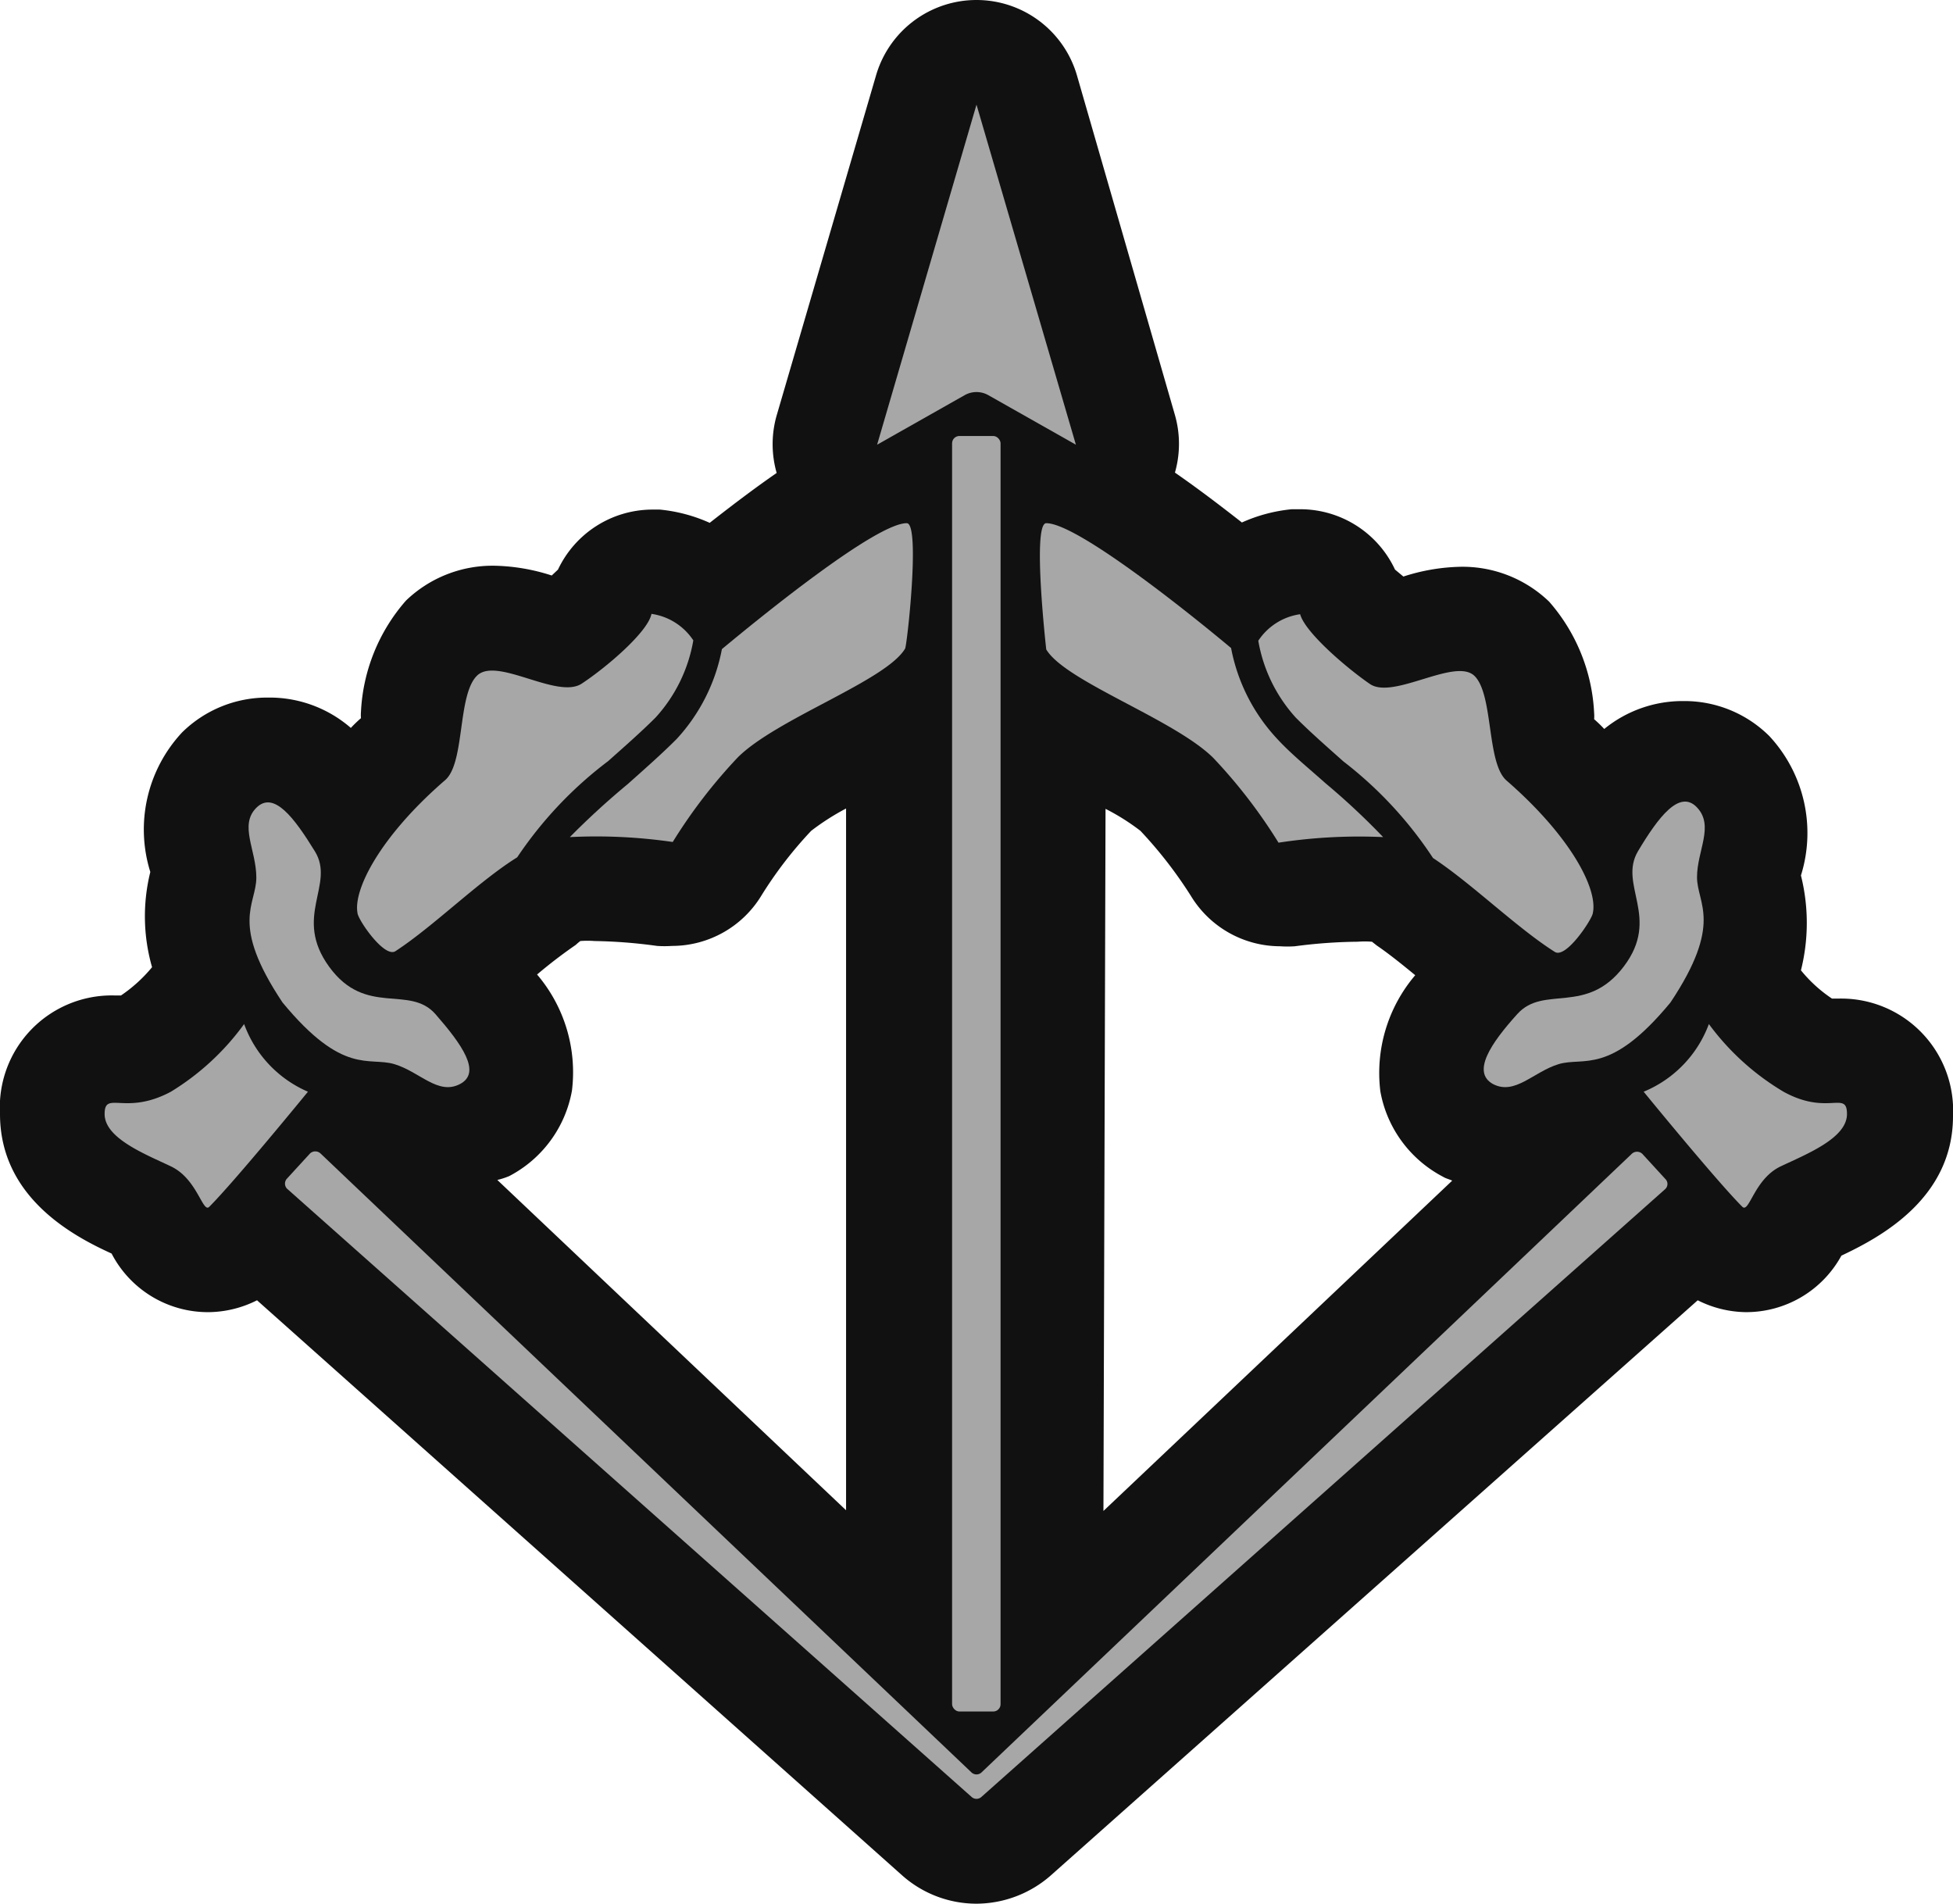
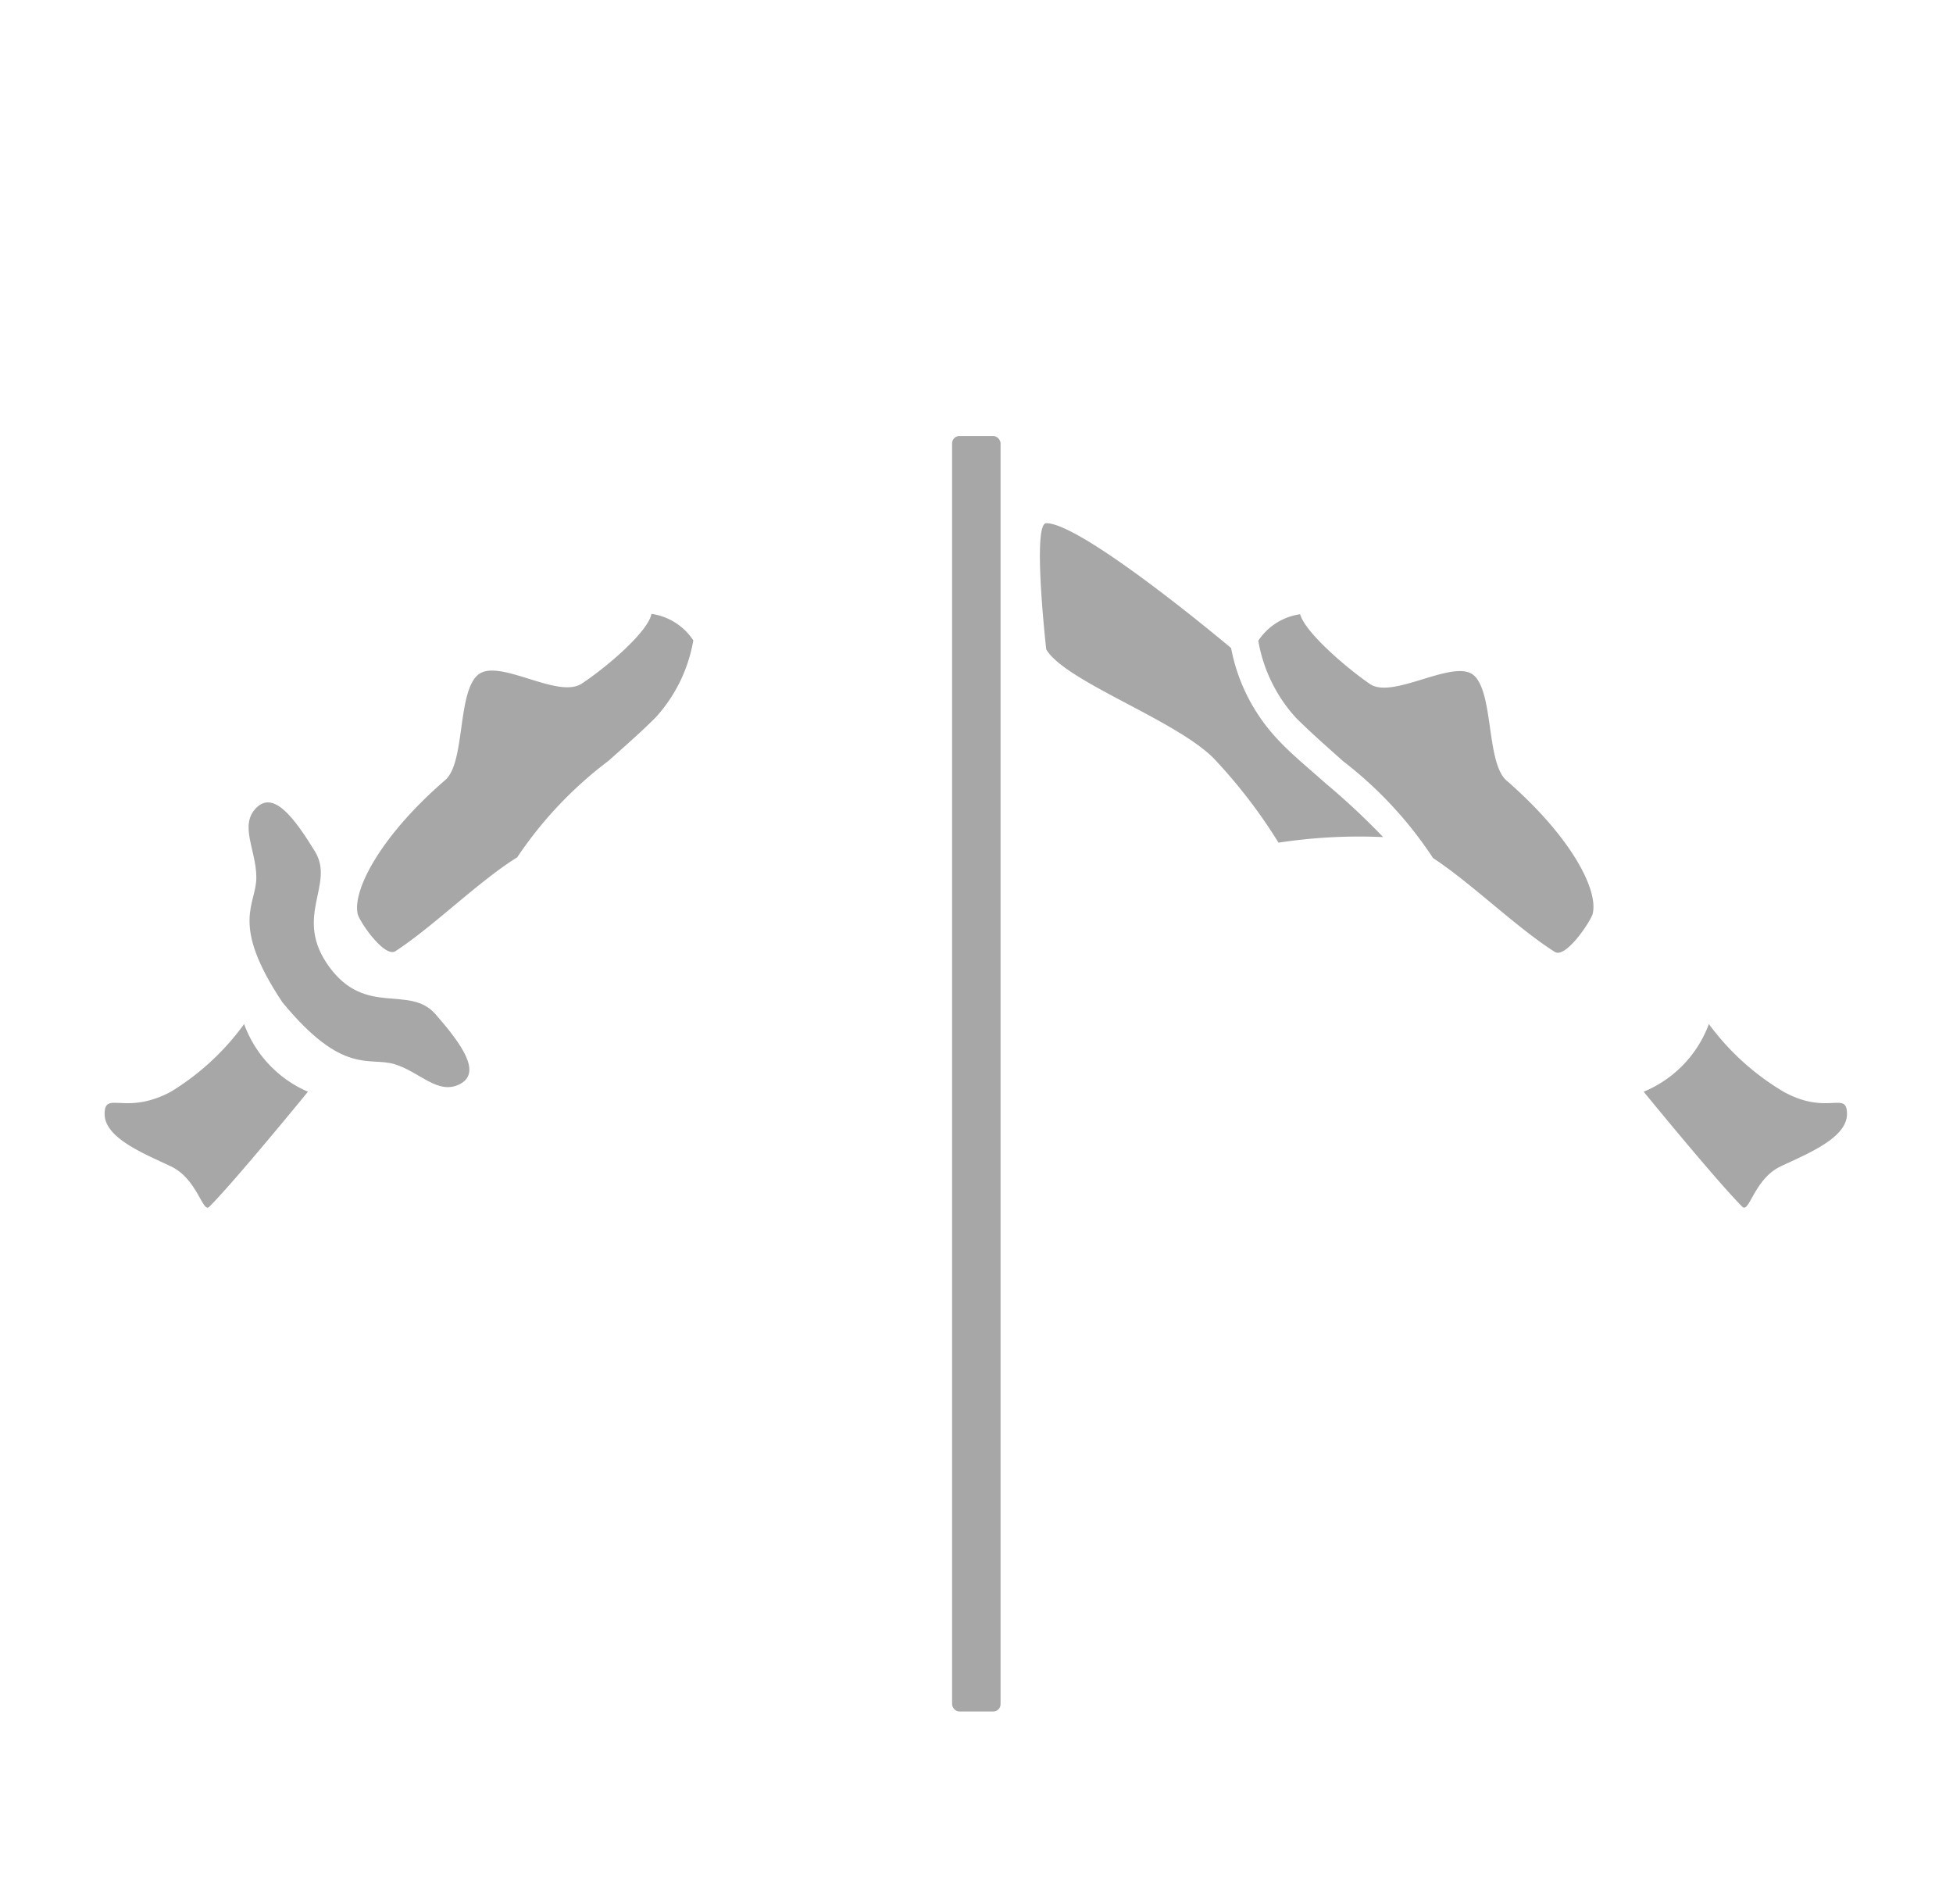
<svg xmlns="http://www.w3.org/2000/svg" viewBox="0 0 56 54.58">
  <defs>
    <style>.cls-1{fill:#111;}.cls-2{fill:#a8a7a7;}</style>
  </defs>
  <g id="Livello_2" data-name="Livello 2">
    <g id="Livello_1-2" data-name="Livello 1">
-       <path class="cls-1" d="M52.73,28.63h-.2a4,4,0,0,1-.89-.81,5.6,5.6,0,0,0,0-2.72v0a4.08,4.08,0,0,0-.91-4,3.45,3.45,0,0,0-2.46-1A3.55,3.55,0,0,0,46,20.9a3.76,3.76,0,0,0-.29-.28,1.1,1.1,0,0,0,0-.18,5.22,5.22,0,0,0-1.29-3.19,3.58,3.58,0,0,0-2.55-1,5.65,5.65,0,0,0-1.63.28L40,16.33a3,3,0,0,0-2.72-1.73h-.24a4.56,4.56,0,0,0-1.43.38c-.74-.58-1.37-1.05-1.92-1.43a3,3,0,0,0,0-1.65L30.88,2.16a3,3,0,0,0-5.76,0l-2.85,9.75a3,3,0,0,0,0,1.65c-.55.38-1.18.85-1.92,1.43a4.56,4.56,0,0,0-1.43-.38h-.24A3,3,0,0,0,16,16.33l-.18.17a5.65,5.65,0,0,0-1.63-.28,3.58,3.58,0,0,0-2.55,1,5.22,5.22,0,0,0-1.29,3.19,1.1,1.1,0,0,0,0,.18,3.76,3.76,0,0,0-.29.28A3.55,3.55,0,0,0,7.68,20a3.47,3.47,0,0,0-2.46,1,4.08,4.08,0,0,0-.91,4v0a5.29,5.29,0,0,0,.05,2.73,4.23,4.23,0,0,1-.89.81h-.2A3.21,3.21,0,0,0,0,31.94c0,2.39,2.1,3.5,3.2,4A3.11,3.11,0,0,0,6,37.62H6a3.15,3.15,0,0,0,1.37-.34L25.87,53.77a3.21,3.21,0,0,0,2.13.81,3.25,3.25,0,0,0,2.13-.81L48.68,37.28a3.15,3.15,0,0,0,1.37.34h0A3.11,3.11,0,0,0,52.8,36c1.1-.52,3.2-1.63,3.2-4A3.21,3.21,0,0,0,52.73,28.63ZM14.6,33.72a3.45,3.45,0,0,0,1.8-2.45,4.32,4.32,0,0,0-1-3.33,13.9,13.9,0,0,1,1.11-.85,1.5,1.5,0,0,1,.13-.11,2.62,2.62,0,0,1,.41,0,14.54,14.54,0,0,1,1.79.14,3.11,3.11,0,0,0,.43,0,3,3,0,0,0,2.56-1.44,11.63,11.63,0,0,1,1.43-1.86,7,7,0,0,1,1-.64V43.3l-10-9.47A2.18,2.18,0,0,0,14.6,33.72ZM31.7,23.19a6.38,6.38,0,0,1,1,.63,12.32,12.32,0,0,1,1.45,1.87,3,3,0,0,0,2.55,1.44,3.11,3.11,0,0,0,.43,0A14.54,14.54,0,0,1,38.93,27a2.62,2.62,0,0,1,.41,0l.14.11c.31.21.7.52,1.1.85a4.32,4.32,0,0,0-1,3.33,3.45,3.45,0,0,0,1.8,2.45c.08.05.18.07.26.11l-10,9.47Z" />
-       <path class="cls-2" d="M30.85,12.75,28,3l-2.85,9.75,2.51-1.42a.69.69,0,0,1,.68,0Z" />
      <rect class="cls-2" x="27.3" y="12.5" width="1.39" height="36.57" rx="0.21" />
-       <path class="cls-2" d="M27.86,50.82,9.19,33.07a.22.22,0,0,0-.3,0l-.66.72a.21.21,0,0,0,0,.29L27.86,51.52a.21.21,0,0,0,.28,0L47.75,34.09a.2.2,0,0,0,0-.29l-.66-.72a.22.22,0,0,0-.3,0L28.14,50.82A.21.21,0,0,1,27.86,50.82Z" />
      <path class="cls-2" d="M7,29.36a7.26,7.26,0,0,1-2.1,1.94C3.59,32,3,31.25,3,31.94s1.14,1.14,1.9,1.5S5.81,34.79,6,34.6c.74-.74,2.83-3.3,2.83-3.3A3.36,3.36,0,0,1,7,29.36Z" />
      <path class="cls-2" d="M8.1,28.74c1.74,2.11,2.48,1.55,3.21,1.77s1.25.9,1.88.57.05-1.14-.7-2-2,.08-3.05-1.36.18-2.35-.41-3.31-1.18-1.75-1.68-1.25,0,1.21,0,2S6.58,26.46,8.1,28.74Z" />
      <path class="cls-2" d="M51.14,31.3A7.26,7.26,0,0,1,49,29.36a3.36,3.36,0,0,1-1.87,1.94s2.09,2.56,2.83,3.3c.2.19.34-.8,1.1-1.16s1.9-.81,1.9-1.5S52.41,32,51.14,31.3Z" />
-       <path class="cls-2" d="M42.81,31.08c.63.33,1.16-.35,1.88-.57s1.47.34,3.21-1.77c1.52-2.28.76-2.83.76-3.59s.5-1.47,0-2-1.11.28-1.69,1.25.66,1.9-.41,3.31-2.29.52-3.05,1.36S42.19,30.74,42.81,31.08Z" />
      <path class="cls-2" d="M17.44,21.82c.46-.41.94-.83,1.36-1.25a4.38,4.38,0,0,0,1.08-2.21,1.73,1.73,0,0,0-1.2-.76c-.1.52-1.3,1.54-2,2s-2.43-.78-3-.23-.34,2.51-.92,3c-1.86,1.61-2.63,3.13-2.51,3.8,0,.18.77,1.31,1.09,1.1,1.09-.71,2.38-2,3.49-2.69A11.4,11.4,0,0,1,17.44,21.82Z" />
-       <path class="cls-2" d="M26,15c-.87,0-4.06,2.58-5.3,3.61a5.24,5.24,0,0,1-1.3,2.58c-.44.44-.93.87-1.4,1.29A22.48,22.48,0,0,0,16.34,24a15.24,15.24,0,0,1,2.95.14,15,15,0,0,1,1.87-2.43c1.12-1.11,4.24-2.19,4.79-3.11C26,18.59,26.4,15,26,15Z" />
      <path class="cls-2" d="M38,22.45c-.47-.42-1-.85-1.4-1.29a5.24,5.24,0,0,1-1.3-2.58C34.07,17.55,30.88,15,30,15c-.41,0,0,3.62,0,3.62.55.92,3.67,2,4.79,3.11a15,15,0,0,1,1.87,2.43A15.24,15.24,0,0,1,39.66,24,20.62,20.62,0,0,0,38,22.45Z" />
      <path class="cls-2" d="M43.2,22.38c-.58-.5-.37-2.46-.92-3s-2.33.69-3,.23-1.86-1.48-2-2a1.73,1.73,0,0,0-1.2.76,4.38,4.38,0,0,0,1.08,2.21c.42.42.9.84,1.36,1.25a11.4,11.4,0,0,1,2.57,2.77c1.11.73,2.4,2,3.49,2.69.32.21,1.06-.92,1.09-1.1C45.83,25.51,45.06,24,43.2,22.38Z" />
    </g>
  </g>
</svg>